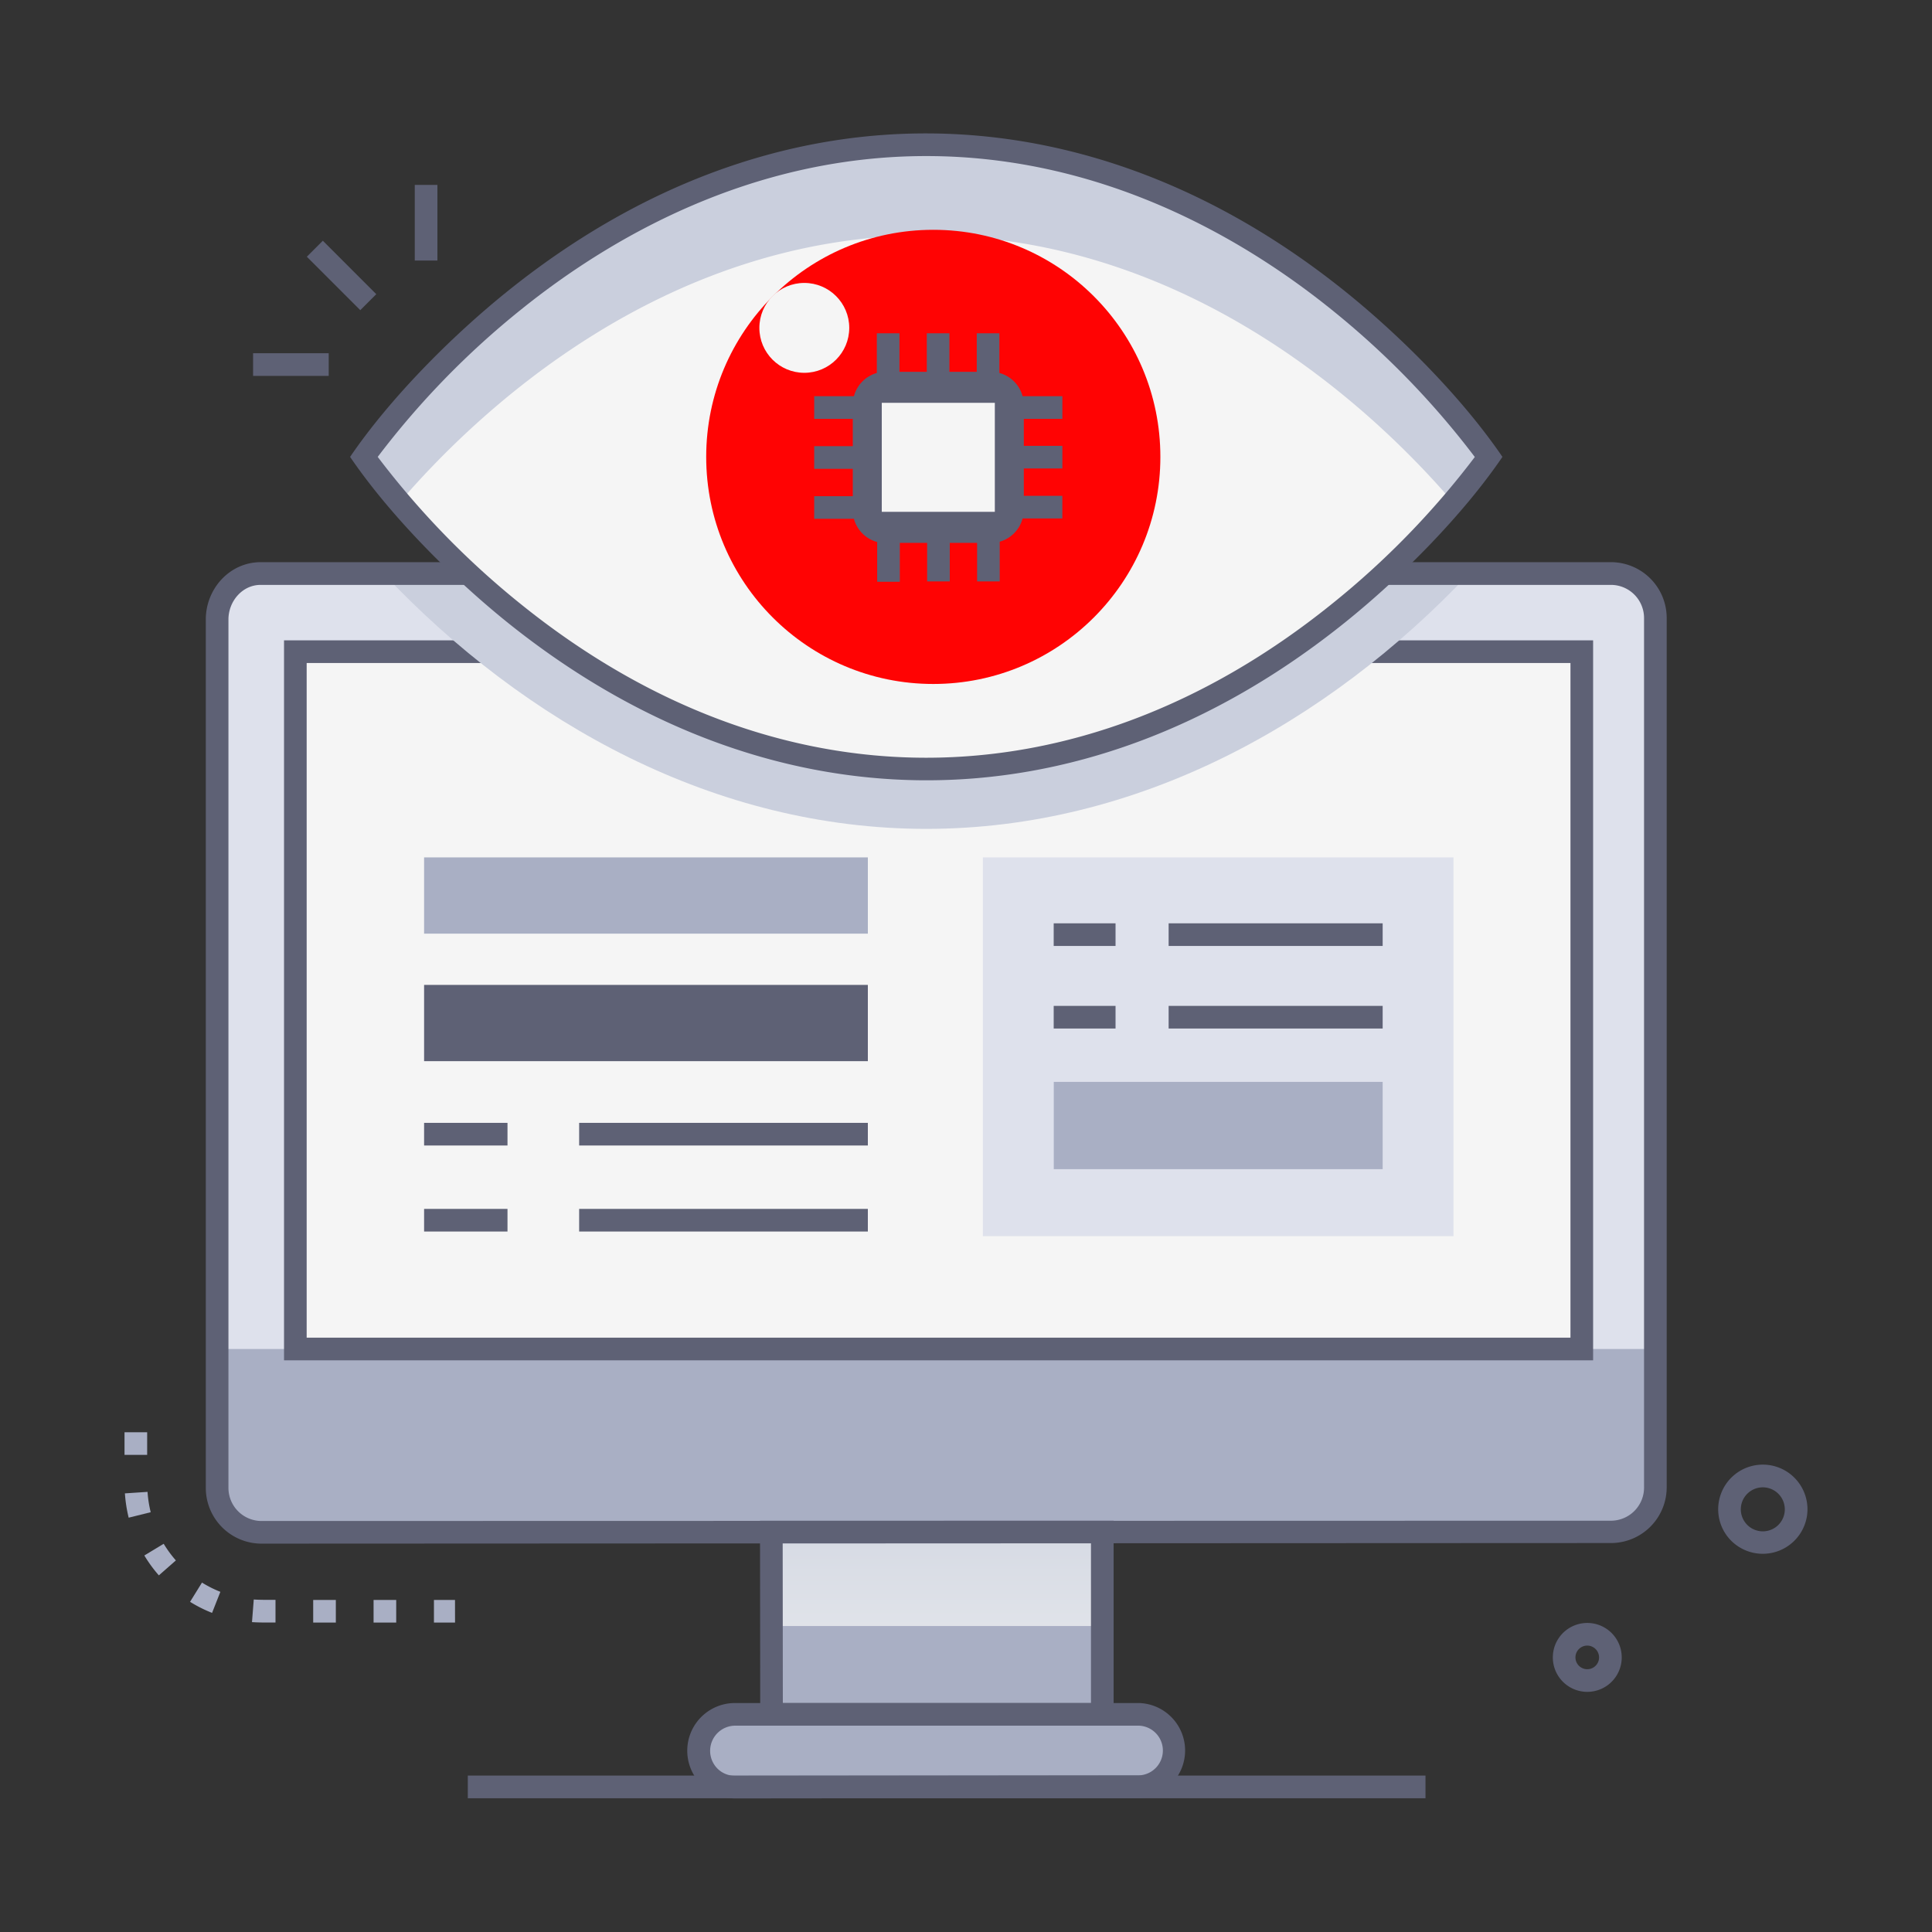
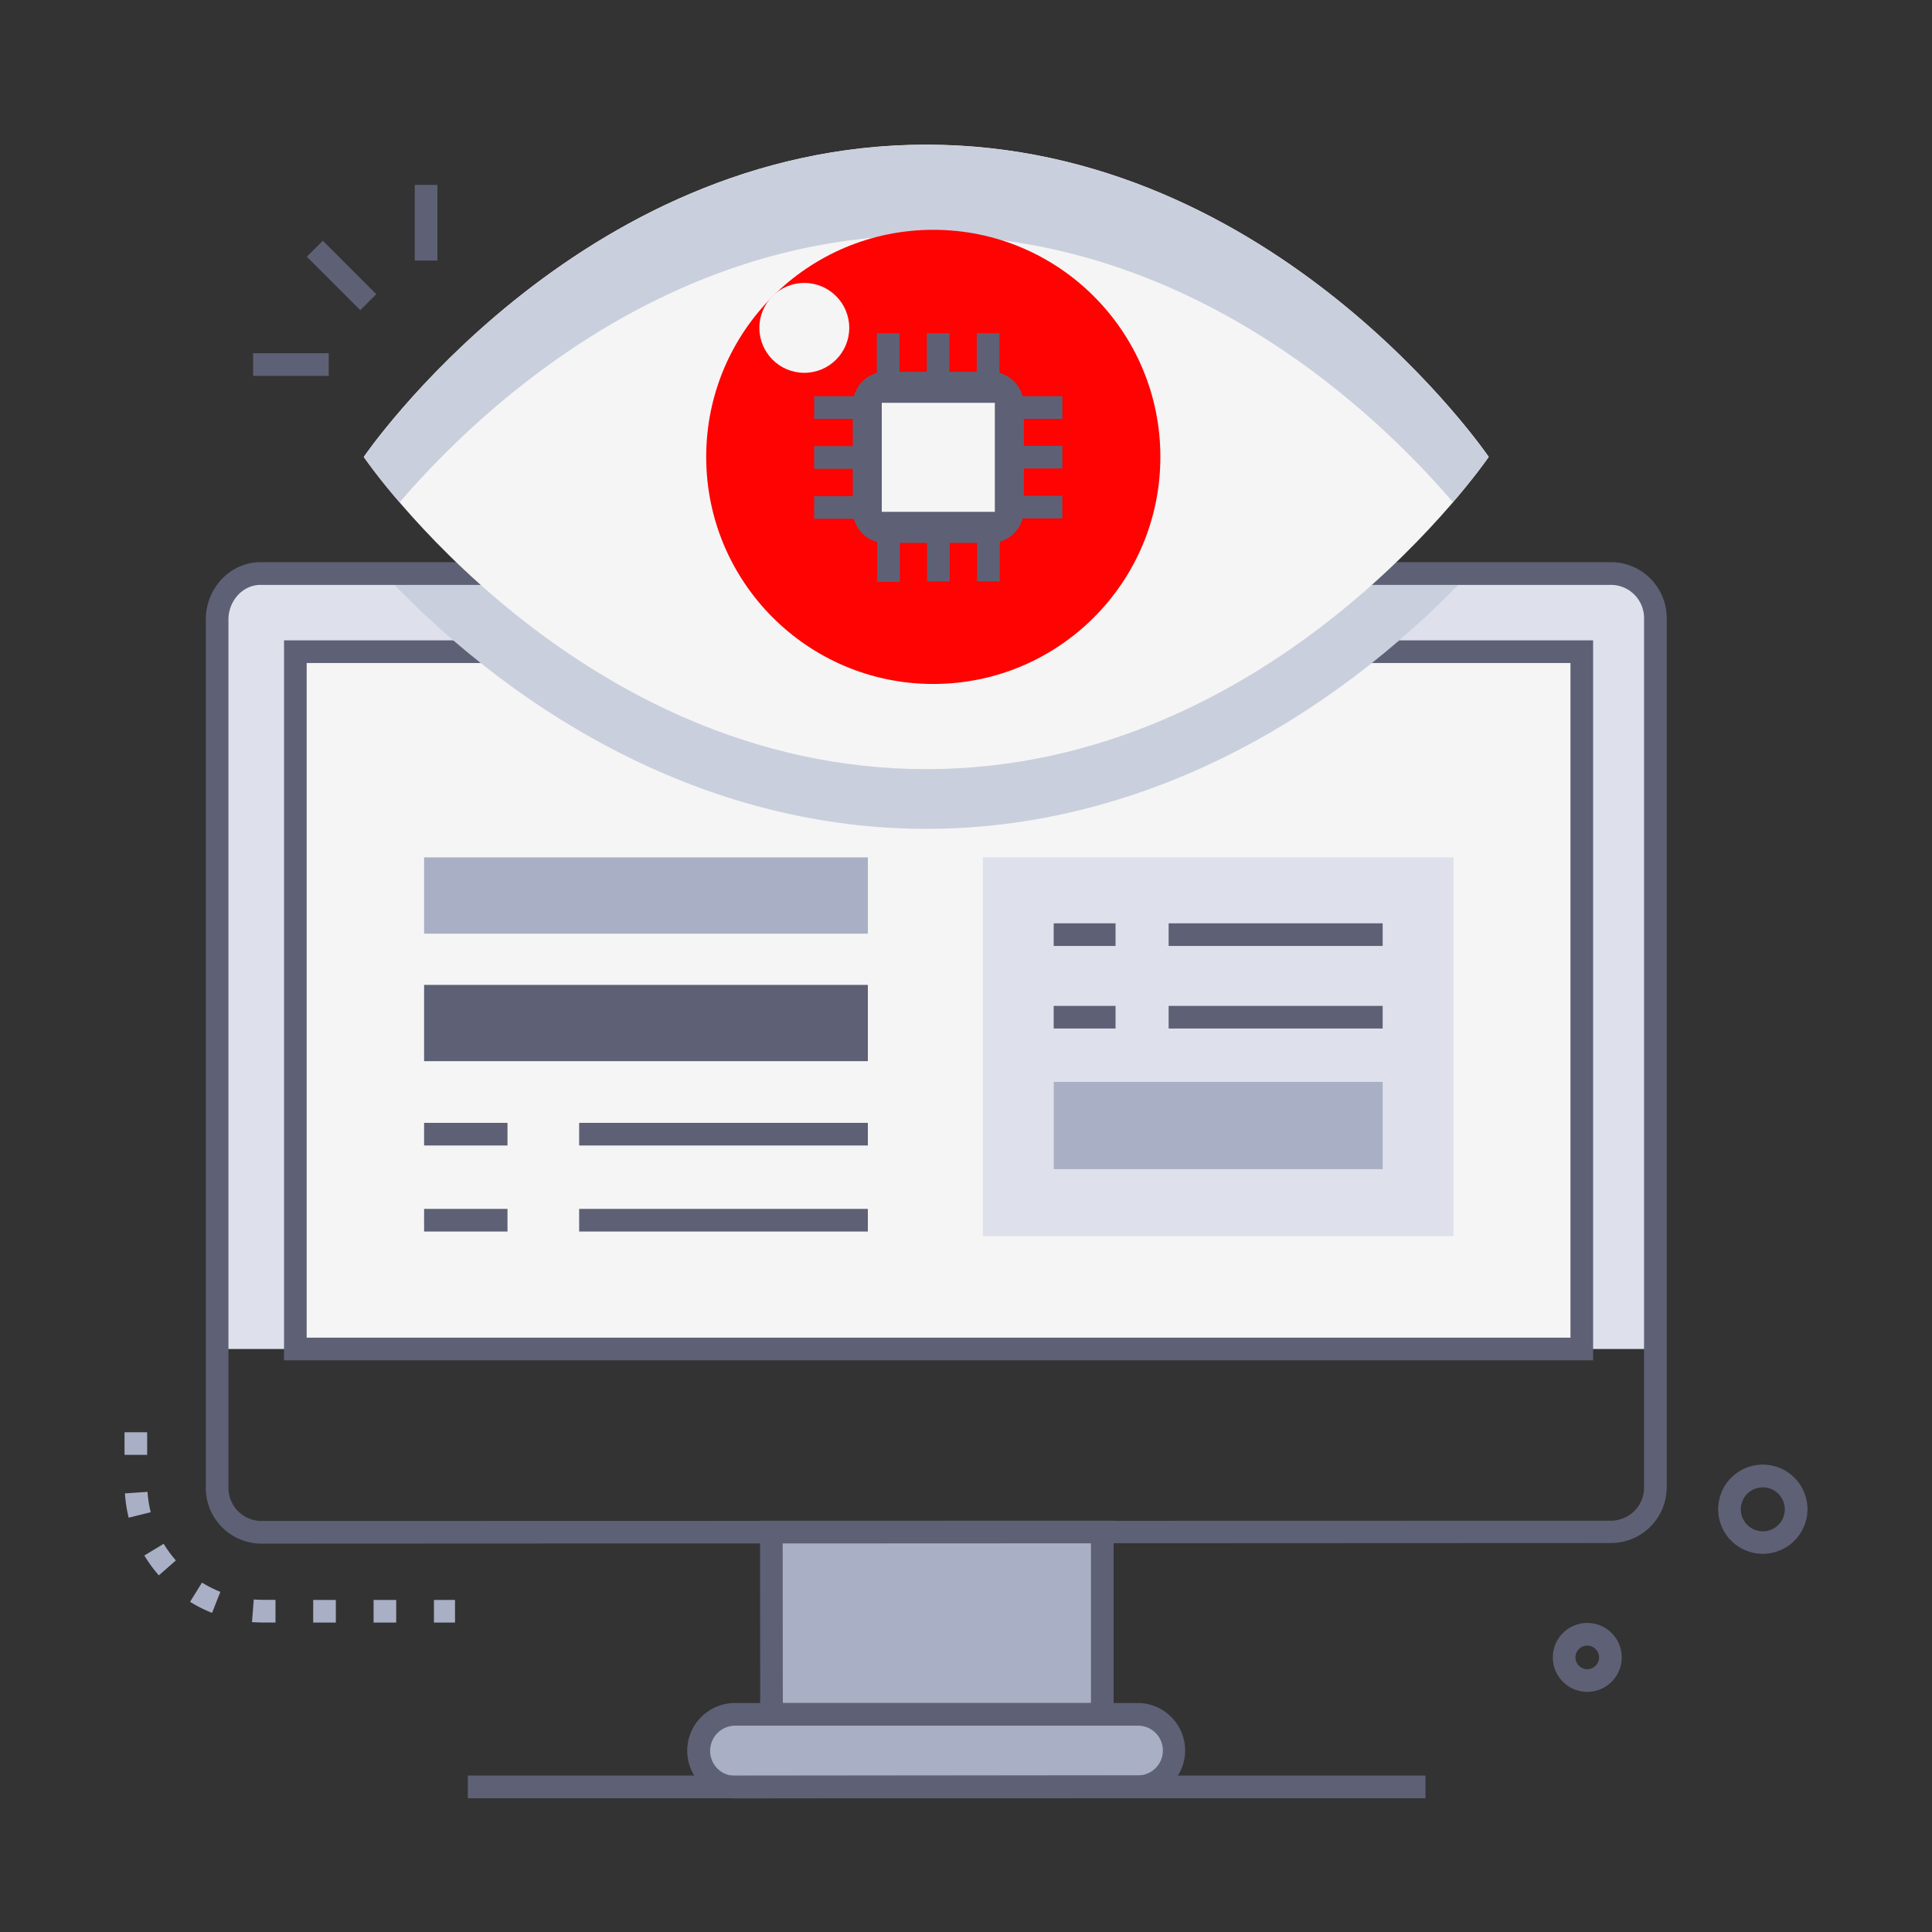
<svg xmlns="http://www.w3.org/2000/svg" xmlns:xlink="http://www.w3.org/1999/xlink" width="512" height="512" x="0" y="0" viewBox="0 0 512 512" style="enable-background:new 0 0 512 512" xml:space="preserve" class="">
  <rect x="0" y="0" width="512" height="512" fill="#333333" stroke="none" />
  <g>
    <linearGradient id="a" x1="248.27" x2="248.27" y1="376.64" y2="465.83" gradientUnits="userSpaceOnUse">
      <stop offset="0" stop-color="#cacfdd" />
      <stop offset="1" stop-color="#eef0f1" />
    </linearGradient>
    <linearGradient xlink:href="#a" id="b" x1="101.61" x2="389.32" y1="185.82" y2="185.82" />
    <linearGradient xlink:href="#a" id="c" x1="245.47" x2="245.47" y1="-20.34" y2="107.99" />
    <g data-name="Computer Vision">
-       <path fill="#a9afc4" d="M438.69 163.79v230.13a11.78 11.78 0 0 1-11.54 12c-118.95 0-367.38.15-357.82.13a11.77 11.77 0 0 1-11.79-11.77V164.16c0-6.42 5.11-12.18 11.53-12.18H426.9a11.93 11.93 0 0 1 11.79 11.81z" opacity="1" data-original="#a9afc4" />
      <path fill="#dee1ec" d="M438.68 163.8v193.7H57.54V164.26c0-6.48 5.16-12.27 11.64-12.27h357.69a11.94 11.94 0 0 1 11.81 11.81z" opacity="1" data-original="#dee1ec" />
      <path fill="#f5f5f5" d="M78.27 172.7h340.92v184.79H78.27z" opacity="1" data-original="#f5f5f5" class="" />
      <path fill="#a9afc4" d="M292.12 405.95h-87.7l.05 48.37h87.65zM301.85 473.49l-107.07.11a9.58 9.58 0 0 1-9.6-9.57 9.69 9.69 0 0 1 9.58-9.71h107.07a9.59 9.59 0 0 1 0 19.17z" opacity="1" data-original="#a9afc4" />
      <path fill="#5e6175" d="M194.77 476.6a12.64 12.64 0 0 1 0-25.28h107.06a12.59 12.59 0 0 1 0 25.17zm107.07-19.28H194.76a6.67 6.67 0 0 0-4.64 11.36 6.52 6.52 0 0 0 4.65 1.92l107.07-.11a6.59 6.59 0 0 0 0-13.17z" opacity="1" data-original="#5e6175" />
-       <path fill="url(#a)" d="M204.42 405.95h87.7v24.96h-87.68z" opacity="1" data-original="url(#a)" class="" />
      <path fill="#5e6175" d="M123.97 470.55h253.8v6h-253.8zM295.12 457.32h-93.65l-.06-54.32h93.71zm-87.66-6h81.66V409h-81.7zM422.19 360.5H75.27V169.7h346.92zm-340.92-6h334.92V175.7H81.27z" opacity="1" data-original="#5e6175" />
      <path fill="#5e6175" d="M112.39 261.01h117.6v20.21h-117.6z" opacity="1" data-original="#5e6175" />
      <path fill="#a9afc4" d="M112.39 227.22h117.6v20.21h-117.6z" opacity="1" data-original="#a9afc4" />
      <path fill="#5e6175" d="M112.39 297.57h22.1v6h-22.1zM153.48 297.57h76.51v6h-76.51zM112.39 320.37h22.1v6h-22.1zM153.48 320.37h76.51v6h-76.51z" opacity="1" data-original="#5e6175" />
      <path fill="#dee1ec" d="M260.47 227.22h124.72V327.6H260.47z" opacity="1" data-original="#dee1ec" />
      <path fill="#5e6175" d="M279.24 244.69h16.39v6h-16.39zM309.7 244.69h56.72v6H309.7zM279.24 266.57h16.39v6h-16.39zM309.7 266.57h56.72v6H309.7z" opacity="1" data-original="#5e6175" />
      <path fill="#a9afc4" d="M279.26 286.71h87.16v23.13h-87.16z" opacity="1" data-original="#a9afc4" />
      <path fill="url(#a)" d="M389.32 152c-37.67 39.89-88.1 67.66-143.85 67.66S139.29 191.88 101.61 152z" opacity="1" data-original="url(#a)" class="" />
      <path fill="#5e6175" d="M69.32 409.08a14.77 14.77 0 0 1-14.78-14.77V164.15c0-8.08 6.29-15.16 14.54-15.17h357.81a14.79 14.79 0 0 1 14.8 14.78v230.16a14.78 14.78 0 0 1-14.54 15zM69.08 155c-4.88 0-8.54 4.37-8.54 9.17v230.14a8.78 8.78 0 0 0 8.79 8.77l357.82-.08a8.79 8.79 0 0 0 8.54-9V163.77a8.79 8.79 0 0 0-8.79-8.77z" opacity="1" data-original="#5e6175" />
      <path fill="#f5f5f5" d="M245.47 38.33c-92.73 0-149.07 82.75-149.07 82.75s56.34 82.75 149.07 82.75c92.72 0 149.06-82.75 149.06-82.75s-56.34-82.75-149.06-82.75z" opacity="1" data-original="#f5f5f5" class="" />
      <path fill="url(#a)" d="M394.53 121.08s-3.26 4.78-9.49 12c-19.7-23-69.14-70.71-139.57-70.71s-119.88 47.8-139.57 70.76a151.63 151.63 0 0 1-9.49-12s56.33-82.75 149.06-82.75 149.06 82.7 149.06 82.7z" opacity="1" data-original="url(#a)" class="" />
-       <path fill="#5e6175" d="M134.28 164.79c-15-12.11-31.11-28.45-41.5-43.71 10.42-15.31 26.52-31.64 41.5-43.72 71-57.23 154.39-54.77 222.37 0 15 12.08 31.09 28.41 41.51 43.72-10.44 15.34-26.57 31.67-41.51 43.71-71.04 57.21-154.39 54.77-222.37 0zm-34.18-43.71a221.85 221.85 0 0 0 38.09 39.15c67.37 54.19 147.46 54.06 214.7-.12a221.13 221.13 0 0 0 37.95-39 222 222 0 0 0-38.1-39.16c-23-18.52-60.32-40.59-107.27-40.59-46.95 0-84.25 22.07-107.28 40.59a221.42 221.42 0 0 0-38.09 39.13z" opacity="1" data-original="#5e6175" />
      <circle cx="247.33" cy="121.08" r="60.18" fill="#ff0303" opacity="1" data-original="#e1830e" class="" />
      <circle cx="213.15" cy="86.89" r="11.91" fill="#f5f5f5" opacity="1" data-original="#f5f5f5" class="" />
      <path fill="#5e6175" d="M281.54 111v-6H271a8.74 8.74 0 0 0-6.15-6.16V88.32h-6v10.22h-7.24V88.32h-6v10.22h-7.24V88.32h-6v10.52a8.75 8.75 0 0 0-6.07 6.16h-10.53v6H226v7.24h-10.23v6H226v7.25h-10.23v6h10.53a8.74 8.74 0 0 0 6.16 6.15v10.53h6v-10.31h7.24v10.22h6v-10.22h7.24v10.22h6v-10.53a8.72 8.72 0 0 0 6.06-6.15h10.53v-6h-10.21v-7.25h10.22v-6h-10.22V111z" opacity="1" data-original="#5e6175" />
      <path fill="#f5f5f5" d="M233.68 106.75h29.96v28.89h-29.96z" opacity="1" data-original="#f5f5f5" class="" />
      <g fill="#5e6175">
        <path d="M457.58 406.9a11.83 11.83 0 1 1 21.26-5 11.85 11.85 0 0 1-21.26 5zm9.6-12.74a5.83 5.83 0 1 0 5.74 6.76 5.84 5.84 0 0 0-5.74-6.76zM420.65 448.36a9.13 9.13 0 1 1 1.47-18.14 9.13 9.13 0 0 1-1.47 18.14zm0-12.26a3.13 3.13 0 1 0 3.08 3.63 3.14 3.14 0 0 0-3.08-3.63zM81.31 68.033l4.243-4.242L99.72 77.96l-4.242 4.242zM67.07 93.61h20.04v6H67.07zM109.92 49h6v20.04h-6z" fill="#5e6175" opacity="1" data-original="#5e6175" />
      </g>
      <path fill="#a9afc4" d="m66.78 429.88.47-6c1.48.12 3.85.1 5.76.1v6c-2.81.02-4.31.02-6.23-.1zm53.81.12H115v-6h5.58zM105 430h-6v-6h6zm-16 0h-6v-6h6zm-32.8-2.57a35.73 35.73 0 0 1-5.83-2.93l3.16-5.1a30.41 30.41 0 0 0 4.87 2.45zm-14.1-9.94a36.65 36.65 0 0 1-3.85-5.27l5.13-3.1a31 31 0 0 0 3.23 4.41zm-8-15.29a37.7 37.7 0 0 1-1-6.44l6-.4a30.54 30.54 0 0 0 .84 5.39zm4.9-16.64h-6v-6h6z" opacity="1" data-original="#a9afc4" />
    </g>
  </g>
</svg>